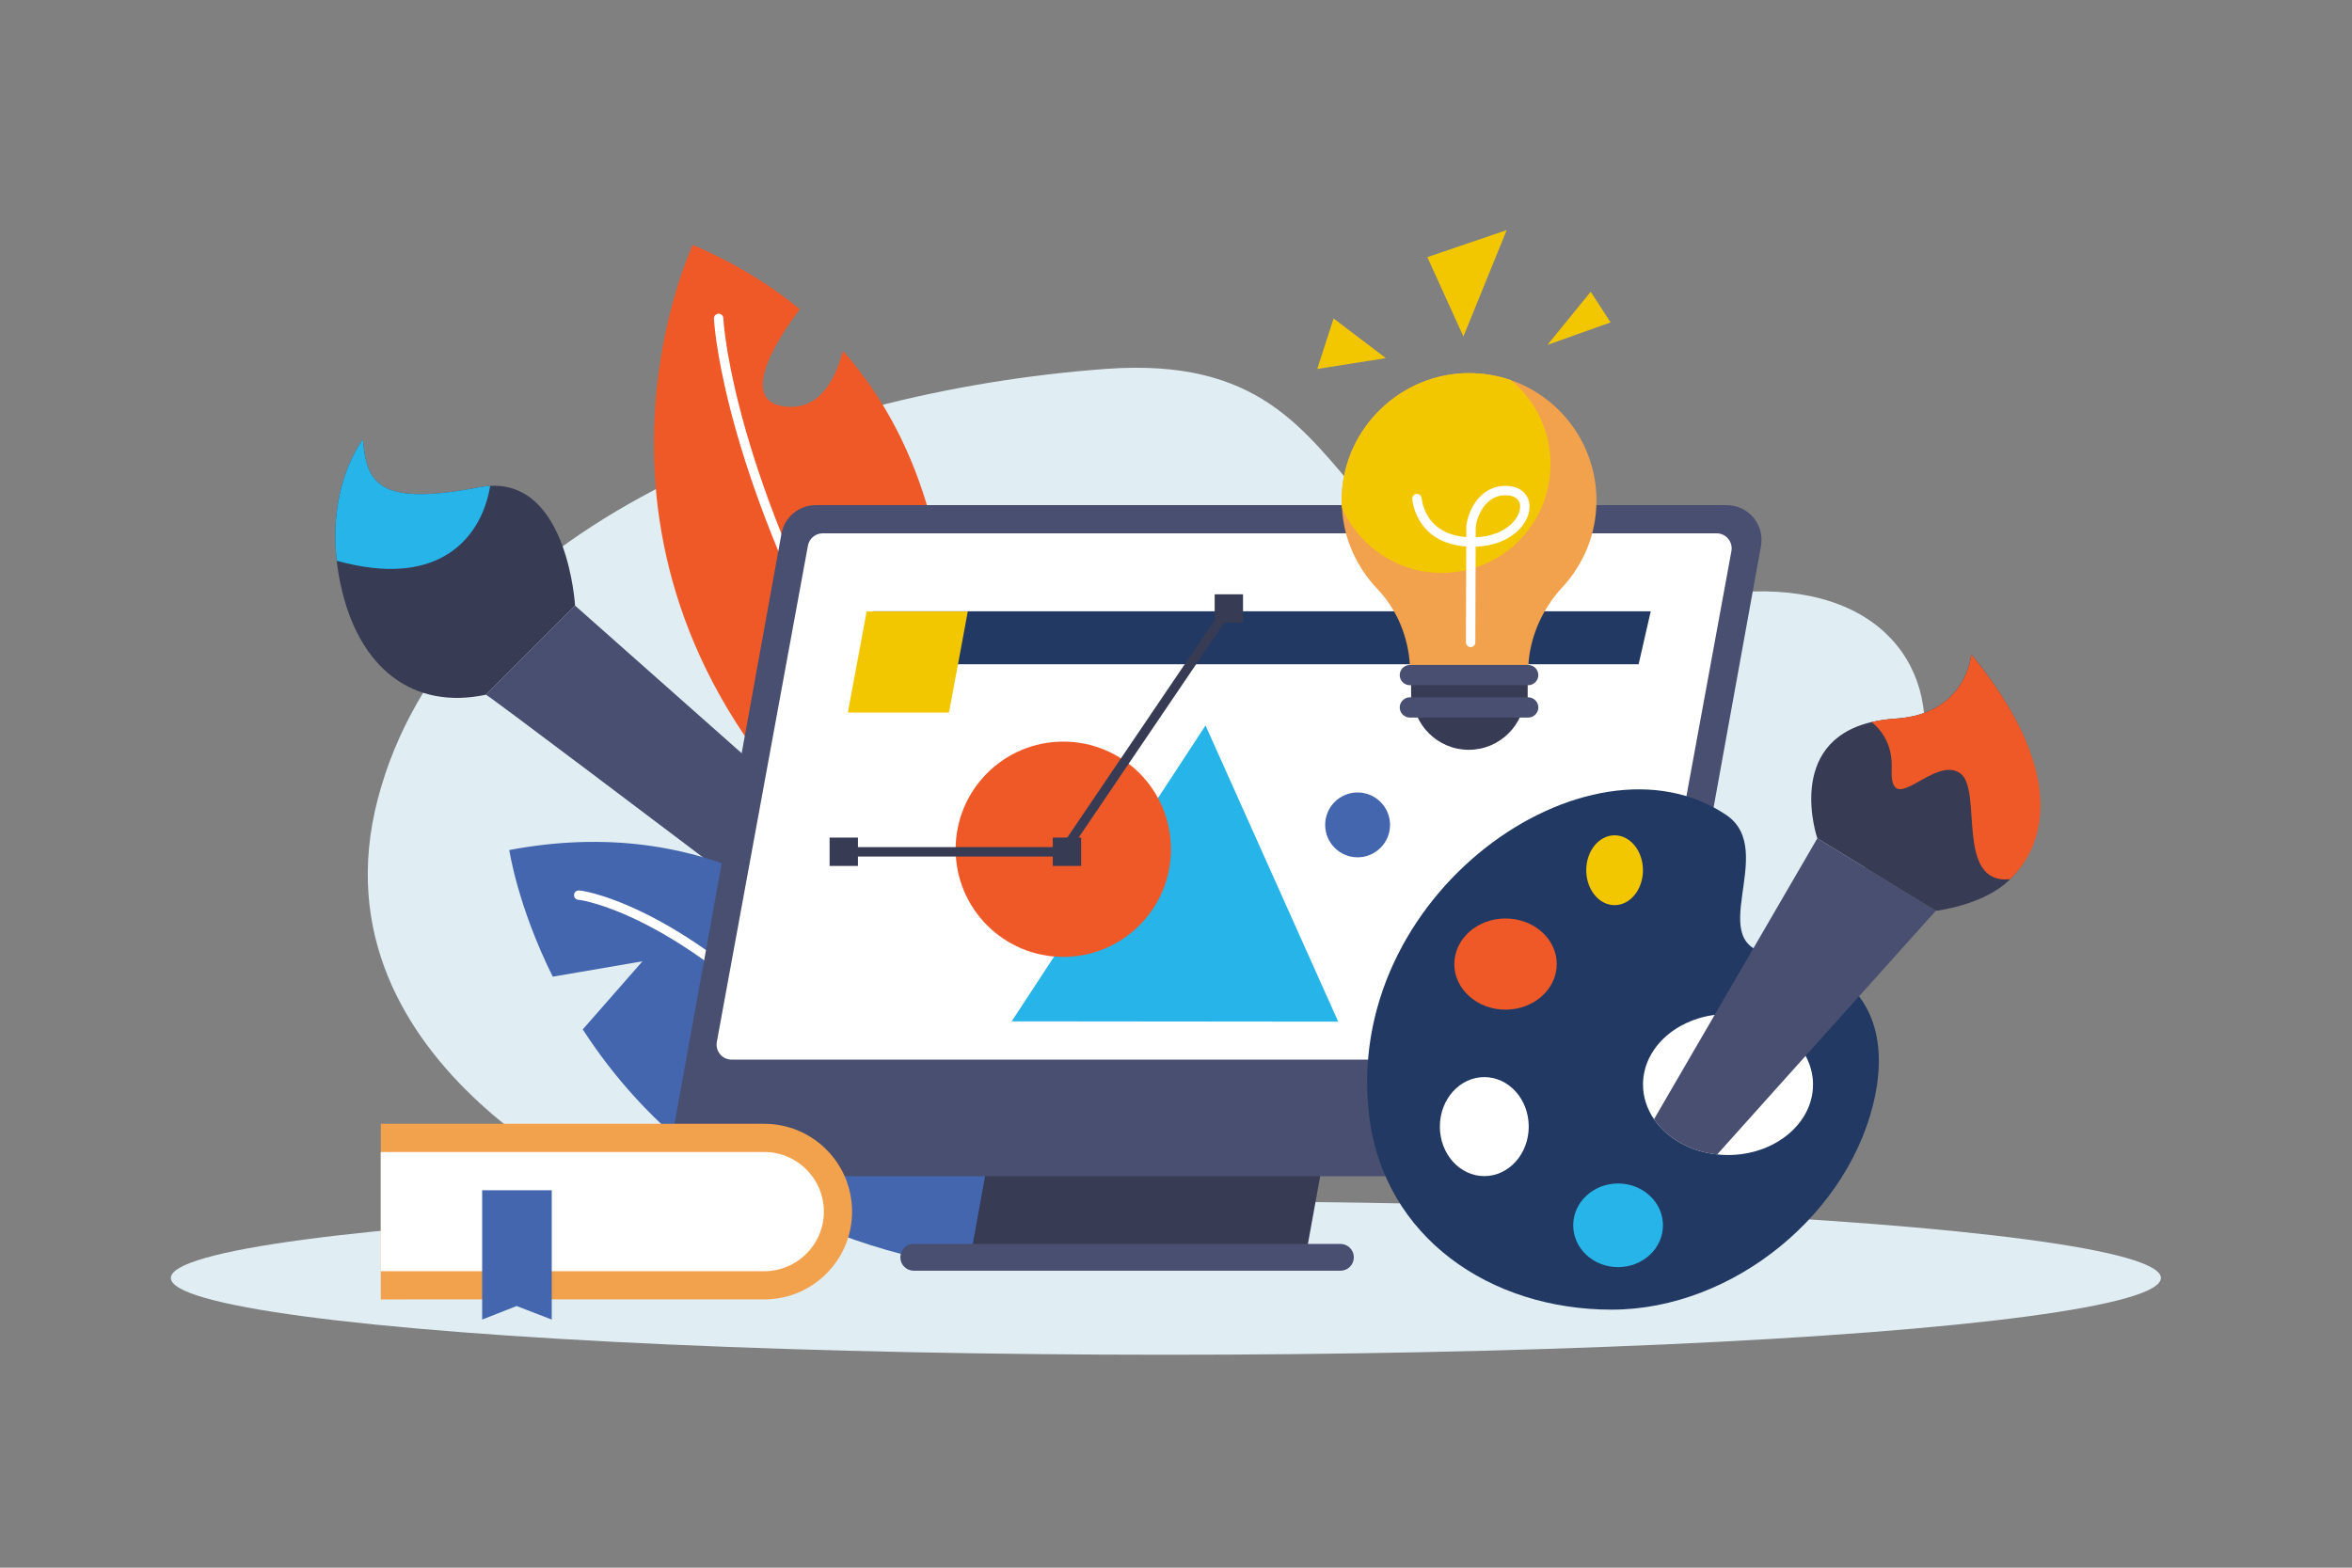
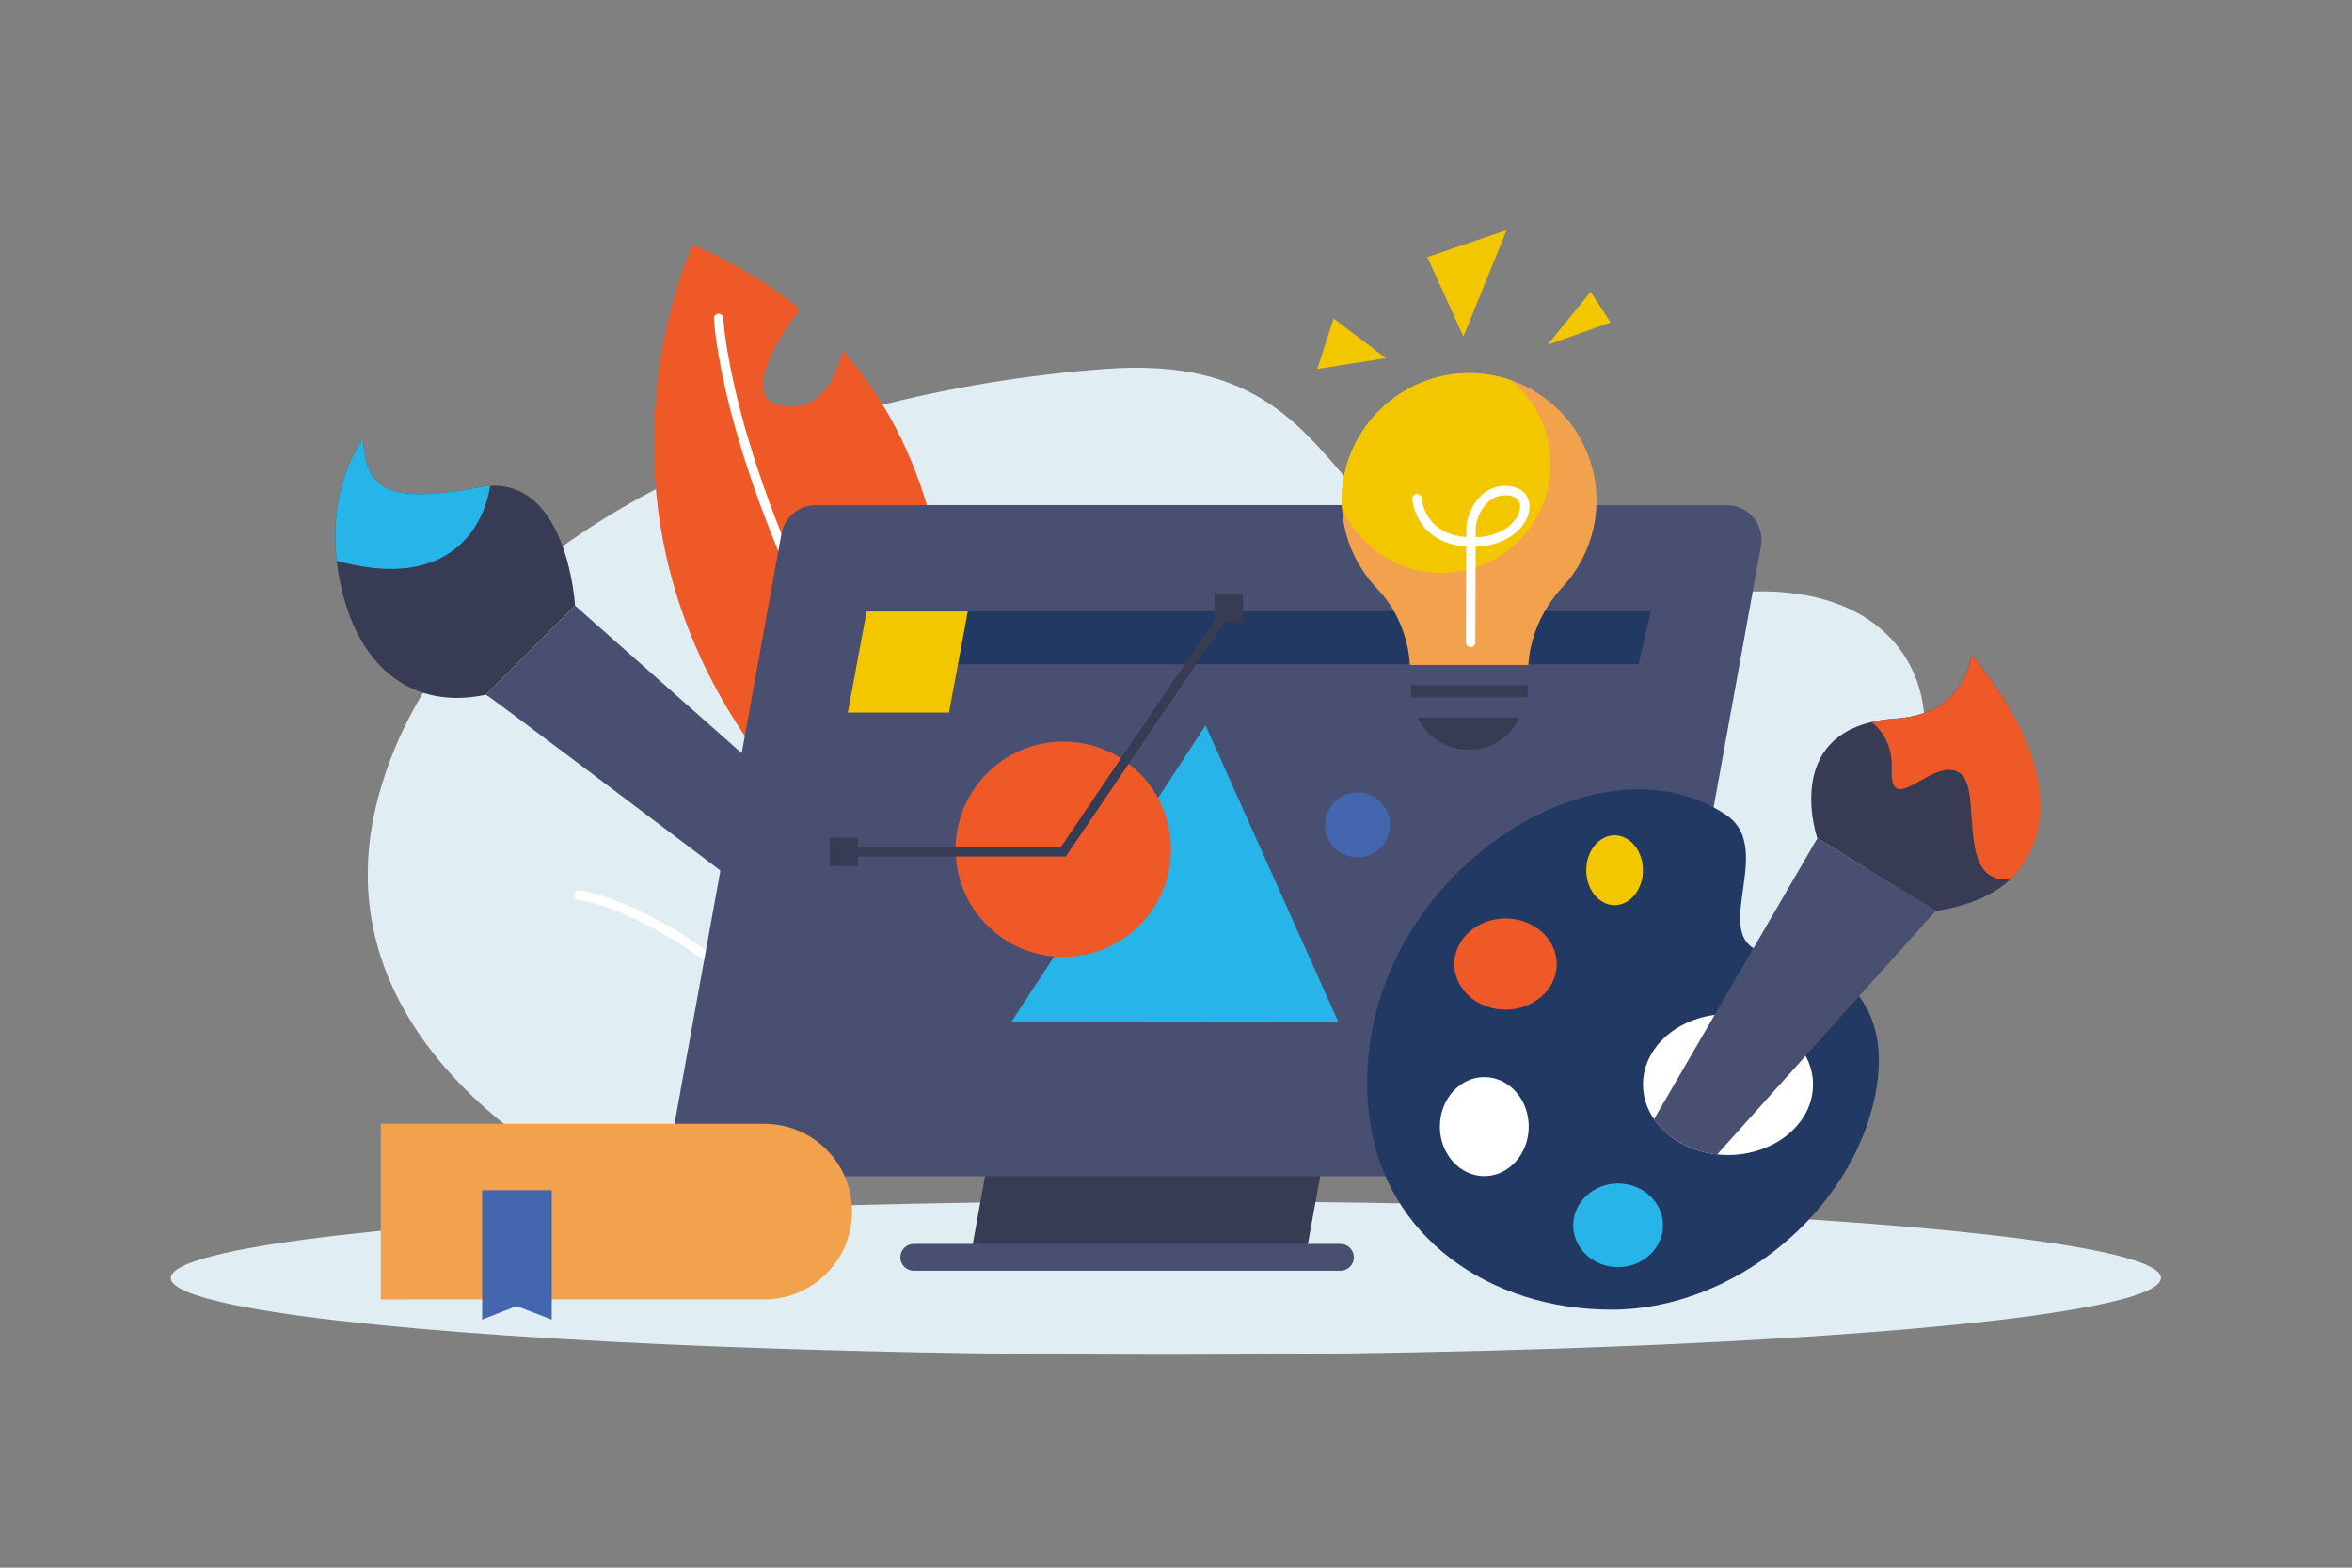
<svg xmlns="http://www.w3.org/2000/svg" x="0px" y="0px" viewBox="0 0 750 500" style="enable-background:new 0 0 750 500;" xml:space="preserve">
  <rect x="0" y="0" width="750" height="500" fill="#808080" stroke="none" />
  <style type="text/css">	.st0{fill:#E0EDF3;}	.st1{fill:#494F70;}	.st2{fill:#373B54;}	.st3{fill:#27B4E8;}	.st4{fill:#4366AE;}	.st5{fill:#EF5928;}	.st6{fill:none;stroke:#FFFFFF;stroke-width:3;stroke-linecap:round;stroke-miterlimit:10;}	.st7{fill:#FFFFFF;}	.st8{fill:#223963;}	.st9{fill:#F3C700;}	.st10{fill:none;stroke:#373B54;stroke-width:3;stroke-miterlimit:10;}	.st11{fill:#F2A14D;}	.st12{fill:#4366AD;}	.st13{fill:#648BCE;}	.st14{fill:#F27A59;}	.st15{fill:#A23012;}</style>
  <g id="BACKGROUND" />
  <g id="OBJECTS">
    <g>
      <ellipse class="st0" cx="371.77" cy="407.6" rx="317.29" ry="24.49" />
    </g>
    <g>
      <path class="st0" d="M204.56,383.99c-3.58,0-106.57-43.27-84.08-129.2c22.67-86.62,134.24-129.96,232.17-137.13   s56.23,92.85,193.07,72.2c96.94-14.63,92.99,102.87-29.26,128.03C394.21,343.05,204.56,383.99,204.56,383.99z" />
    </g>
    <g>
      <path class="st1" d="M154.95,221.57c1.98,0.66,204.87,154.64,204.87,154.64l15.2-13.22L183.37,193.15L154.95,221.57z" />
      <path class="st2" d="M183.37,193.15l-28.42,28.42c-22.94,4.9-40.64-8.06-46.39-35.39c-0.54-2.54-0.93-4.98-1.18-7.32   c-2.81-24.86,8.37-38.71,8.37-38.71c1.15,13.52,4.32,21.58,37.11,15.25c1.2-0.23,2.35-0.37,3.45-0.43   C181.12,153.58,183.37,193.15,183.37,193.15z" />
      <path class="st3" d="M156.31,154.97c-2.63,15.91-14.99,30.77-42.69,25.35c-2.25-0.44-4.33-0.93-6.24-1.46   c-2.81-24.86,8.37-38.71,8.37-38.71c1.15,13.52,4.32,21.58,37.11,15.25C154.06,155.17,155.21,155.03,156.31,154.97z" />
    </g>
    <g>
-       <path class="st4" d="M334.47,391.28l-35.55,11.38c-59.92-12.33-93.98-44.77-113.09-74.34l19.04-21.72l-28.61,4.9   c-11.26-22.67-13.86-40.39-13.86-40.39C286.83,247.65,331.63,390.57,334.47,391.28z" />
      <path class="st5" d="M296.98,273.74l-35.87-10.34c-86.57-87.96-40.2-185.27-40.2-185.27c13.37,5.71,24.65,12.66,34.14,20.5   c-8.66,11.4-19.63,30.16-3.78,31.11c9.82,0.59,14.91-7.94,17.52-17.85C323.8,174.14,295.36,271.95,296.98,273.74z" />
      <path class="st6" d="M184.54,285.5c1.76,0,36.99,5.87,81.61,57.54" />
      <path class="st6" d="M229.16,101.55c0,0,1.76,41.1,36.99,109.2" />
    </g>
    <g>
      <polygon class="st2" points="416.45,400.11 309.59,400.11 322.47,329.03 429.33,329.03   " />
      <path class="st1" d="M427.45,405.28H291.37c-2.36,0-4.27-1.91-4.27-4.27v0c0-2.36,1.91-4.27,4.27-4.27h136.07   c2.36,0,4.27,1.91,4.27,4.27v0C431.71,403.37,429.8,405.28,427.45,405.28z" />
      <path class="st1" d="M214.42,362.1l34.77-191.88c0.96-5.28,5.55-9.11,10.91-9.11h290.52c6.92,0,12.15,6.26,10.91,13.07   l-34.77,191.88c-0.96,5.28-5.55,9.11-10.91,9.11H225.34C218.42,375.17,213.19,368.91,214.42,362.1z" />
-       <path class="st7" d="M518.34,337.96H233.3c-3,0-5.26-2.72-4.72-5.66l29.05-158.27c0.42-2.28,2.4-3.93,4.72-3.93h285.04   c3,0,5.26,2.72,4.72,5.66l-29.05,158.27C522.64,336.31,520.66,337.96,518.34,337.96z" />
      <polygon class="st8" points="522.52,211.86 278.36,211.86 278.36,194.97 526.38,194.97   " />
      <polygon class="st9" points="302.61,227.27 270.36,227.27 276.35,195.01 308.61,195.01   " />
      <polygon class="st3" points="322.6,325.75 384.42,231.38 426.73,325.85   " />
      <circle class="st5" cx="339.06" cy="270.86" r="34.33" />
      <polyline class="st10" points="267.45,271.68 339.06,271.68 391.57,194.19   " />
      <rect x="264.54" y="267.14" class="st2" width="9.04" height="9.04" />
-       <rect x="335.71" y="267.14" class="st2" width="9.04" height="9.04" />
      <rect x="387.33" y="189.55" class="st2" width="9.04" height="9.04" />
      <circle class="st4" cx="432.91" cy="263.09" r="10.34" />
    </g>
    <g>
      <path class="st8" d="M598.02,349.01c-7.42,37.49-45.11,68.69-84.1,68.69c-38.98,0-72.32-23.23-77.23-61.13   c-9.24-71.44,70.06-126.2,113.8-96.62c16.91,11.44-8.5,42.17,15.11,44.37C586.95,306.32,603.68,320.37,598.02,349.01z" />
      <ellipse class="st9" cx="514.86" cy="277.55" rx="9.04" ry="11.14" />
      <ellipse class="st5" cx="480.08" cy="307.48" rx="16.33" ry="14.54" />
      <ellipse class="st7" cx="473.31" cy="359.32" rx="14.17" ry="15.79" />
      <ellipse class="st3" cx="515.97" cy="390.8" rx="14.31" ry="13.34" />
      <path class="st7" d="M578.13,345.9c0,12.41-12.14,22.48-27.1,22.48c-1.18,0-2.33-0.06-3.46-0.19   c-8.65-0.91-16.03-5.21-20.14-11.24c-2.24-3.26-3.51-7.04-3.51-11.06c0-11.21,9.89-20.51,22.83-22.2   c1.39-0.18,2.81-0.28,4.27-0.28c11.03,0,20.53,5.47,24.74,13.33C577.29,339.55,578.13,342.65,578.13,345.9z" />
      <path class="st1" d="M617.28,290.49l-41.51,46.26l-28.2,31.45c-8.65-0.91-16.03-5.21-20.14-11.24l19.33-33.26l32.75-56.33   L617.28,290.49z" />
      <path class="st2" d="M640.6,280.78c-8.36,8.03-23.32,9.71-23.32,9.71l-37.78-23.13c0,0-10.47-30.54,17.32-37.07   c2.29-0.54,4.85-0.92,7.69-1.1c22.75-1.47,24.07-20.51,24.07-20.51C657.84,244.38,653.25,268.63,640.6,280.78z" />
      <path class="st5" d="M640.97,280.41c-17.67,1.82-8.6-28.56-15.89-33.76c-8.41-6.01-22.58,15.13-21.86-1.44   c0.31-7.28-2.8-11.97-6.39-14.92c2.29-0.54,4.85-0.92,7.69-1.1c22.75-1.47,24.07-20.51,24.07-20.51   C657.84,244.38,653.62,268.26,640.97,280.41z" />
    </g>
    <g>
      <g>
        <circle class="st2" cx="468.35" cy="221.14" r="18" />
        <path class="st11" d="M509.08,159.63c0,10.66-4.11,20.36-10.83,27.61c-3.47,3.73-6.21,8.03-8.09,12.66    c-1.56,3.86-2.54,7.96-2.8,12.16c-0.06,0.84-0.09,1.68-0.09,2.53h-37.61c0-0.85-0.03-1.69-0.08-2.53    c-0.57-9.08-4.17-17.77-10.49-24.37c-6.48-6.8-10.65-15.84-11.18-25.84c-0.08-1.33-0.09-2.66-0.03-4.02    c0.93-21.53,18.95-38.78,40.5-38.83c4.72-0.01,9.26,0.78,13.48,2.27C497.7,126.8,509.08,141.89,509.08,159.63z" />
        <rect x="449.97" y="214.7" class="st2" width="37.17" height="10.94" />
        <path class="st1" d="M487.31,218.54h-37.74c-1.78,0-3.23-1.46-3.23-3.23v0c0-1.78,1.46-3.23,3.23-3.23h37.74    c1.78,0,3.23,1.46,3.23,3.23v0C490.54,217.08,489.09,218.54,487.31,218.54z" />
        <path class="st1" d="M487.31,228.86h-37.74c-1.78,0-3.23-1.46-3.23-3.23v0c0-1.78,1.46-3.23,3.23-3.23h37.74    c1.78,0,3.23,1.46,3.23,3.23v0C490.54,227.4,489.09,228.86,487.31,228.86z" />
        <path class="st9" d="M494.43,148.02c0,19.17-15.54,34.7-34.71,34.7c-14.25,0-26.49-8.59-31.83-20.87    c-0.08-1.33-0.09-2.66-0.03-4.02c0.93-21.53,18.95-38.78,40.5-38.83c4.72-0.01,9.26,0.78,13.48,2.27    C489.54,127.64,494.43,137.26,494.43,148.02z" />
      </g>
      <polygon class="st9" points="466.65,107.32 455.15,82.01 480.45,73.39   " />
      <polygon class="st9" points="441.92,114.22 425.24,101.57 420.06,117.68   " />
      <polygon class="st9" points="493.46,109.99 513.58,102.83 507.25,93.05   " />
      <path class="st6" d="M451.84,159.02c0,0,0.85,13.85,17.8,13.85c16.96,0,21.46-15.79,11.02-16.39c-8.18-0.47-11.59,8.2-11.59,12.15   s-0.12,36.26-0.12,36.26" />
    </g>
    <g>
      <path class="st11" d="M121.43,358.43h122.28c15.46,0,28,12.54,28,28l0,0c0,15.46-12.54,28-28,28H121.43V358.43z" />
-       <path class="st7" d="M121.41,405.44v-38.02h122.3c10.48,0,19.01,8.53,19.01,19.01c0,10.48-8.53,19.01-19.01,19.01H121.41z" />
      <polygon class="st4" points="175.94,420.86 164.74,416.55 153.75,420.86 153.75,379.62 175.94,379.62   " />
    </g>
  </g>
  <g id="DESIGNED_BY_FREEPIK" />
</svg>